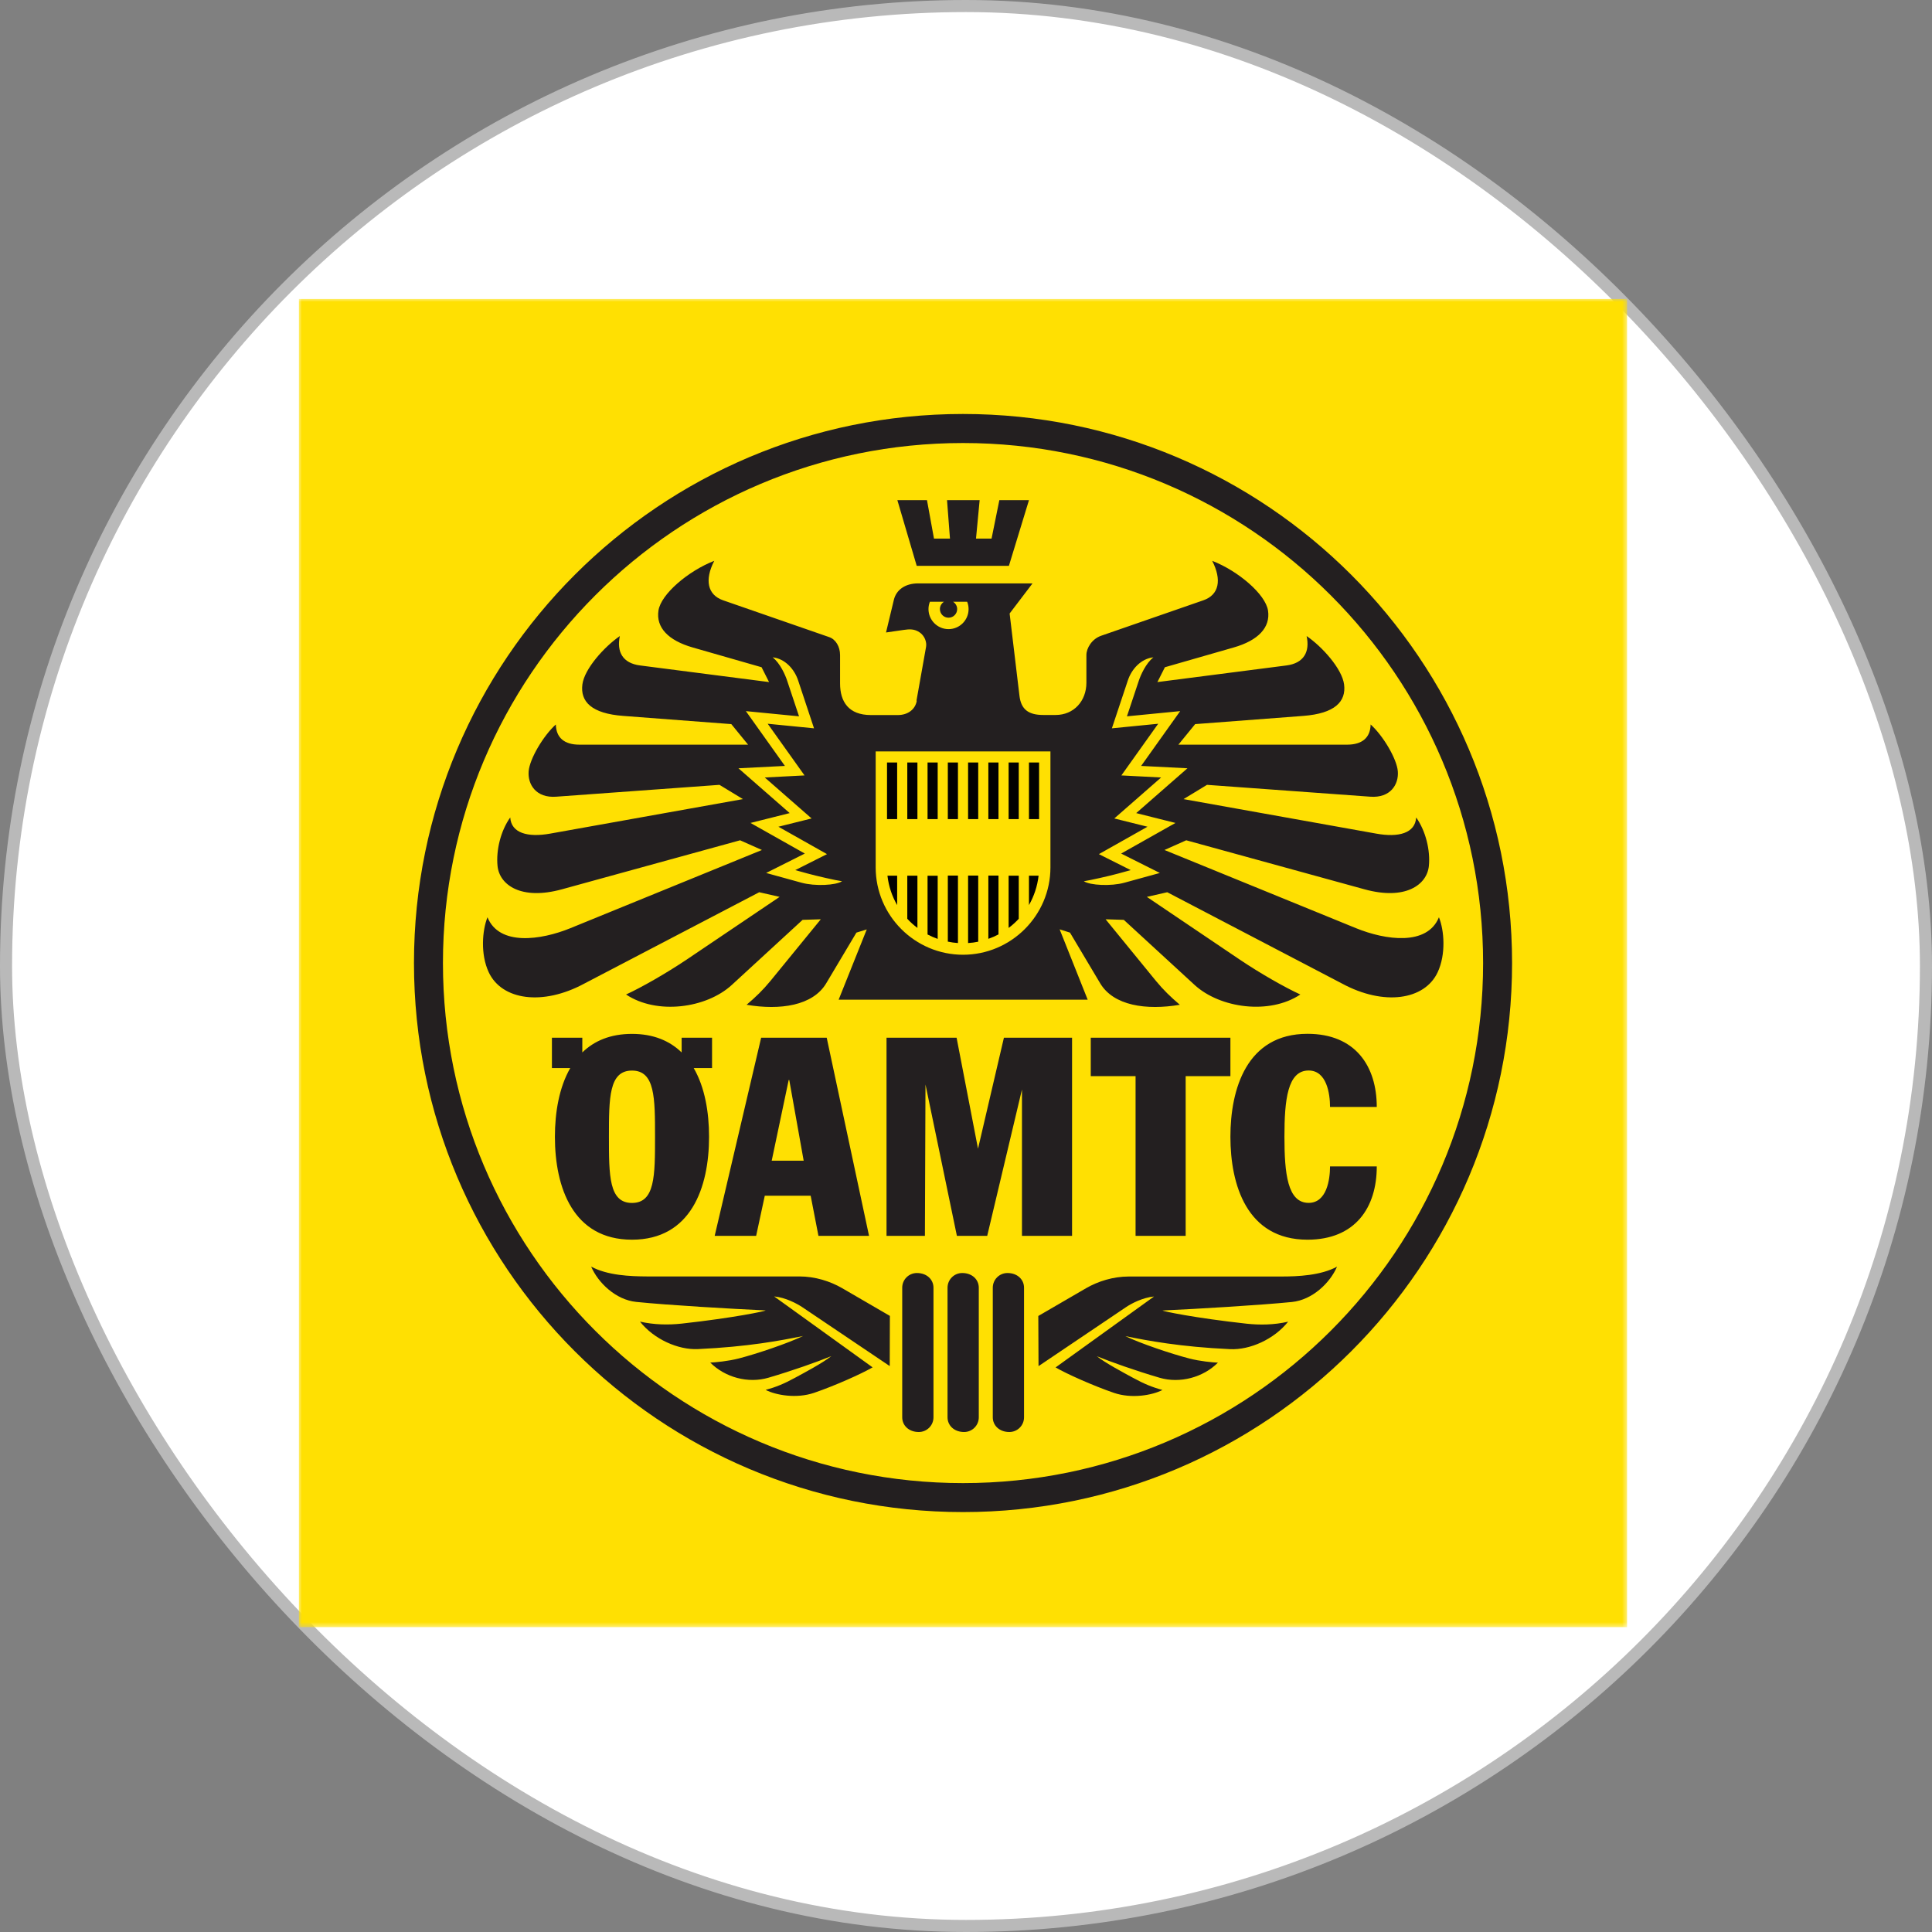
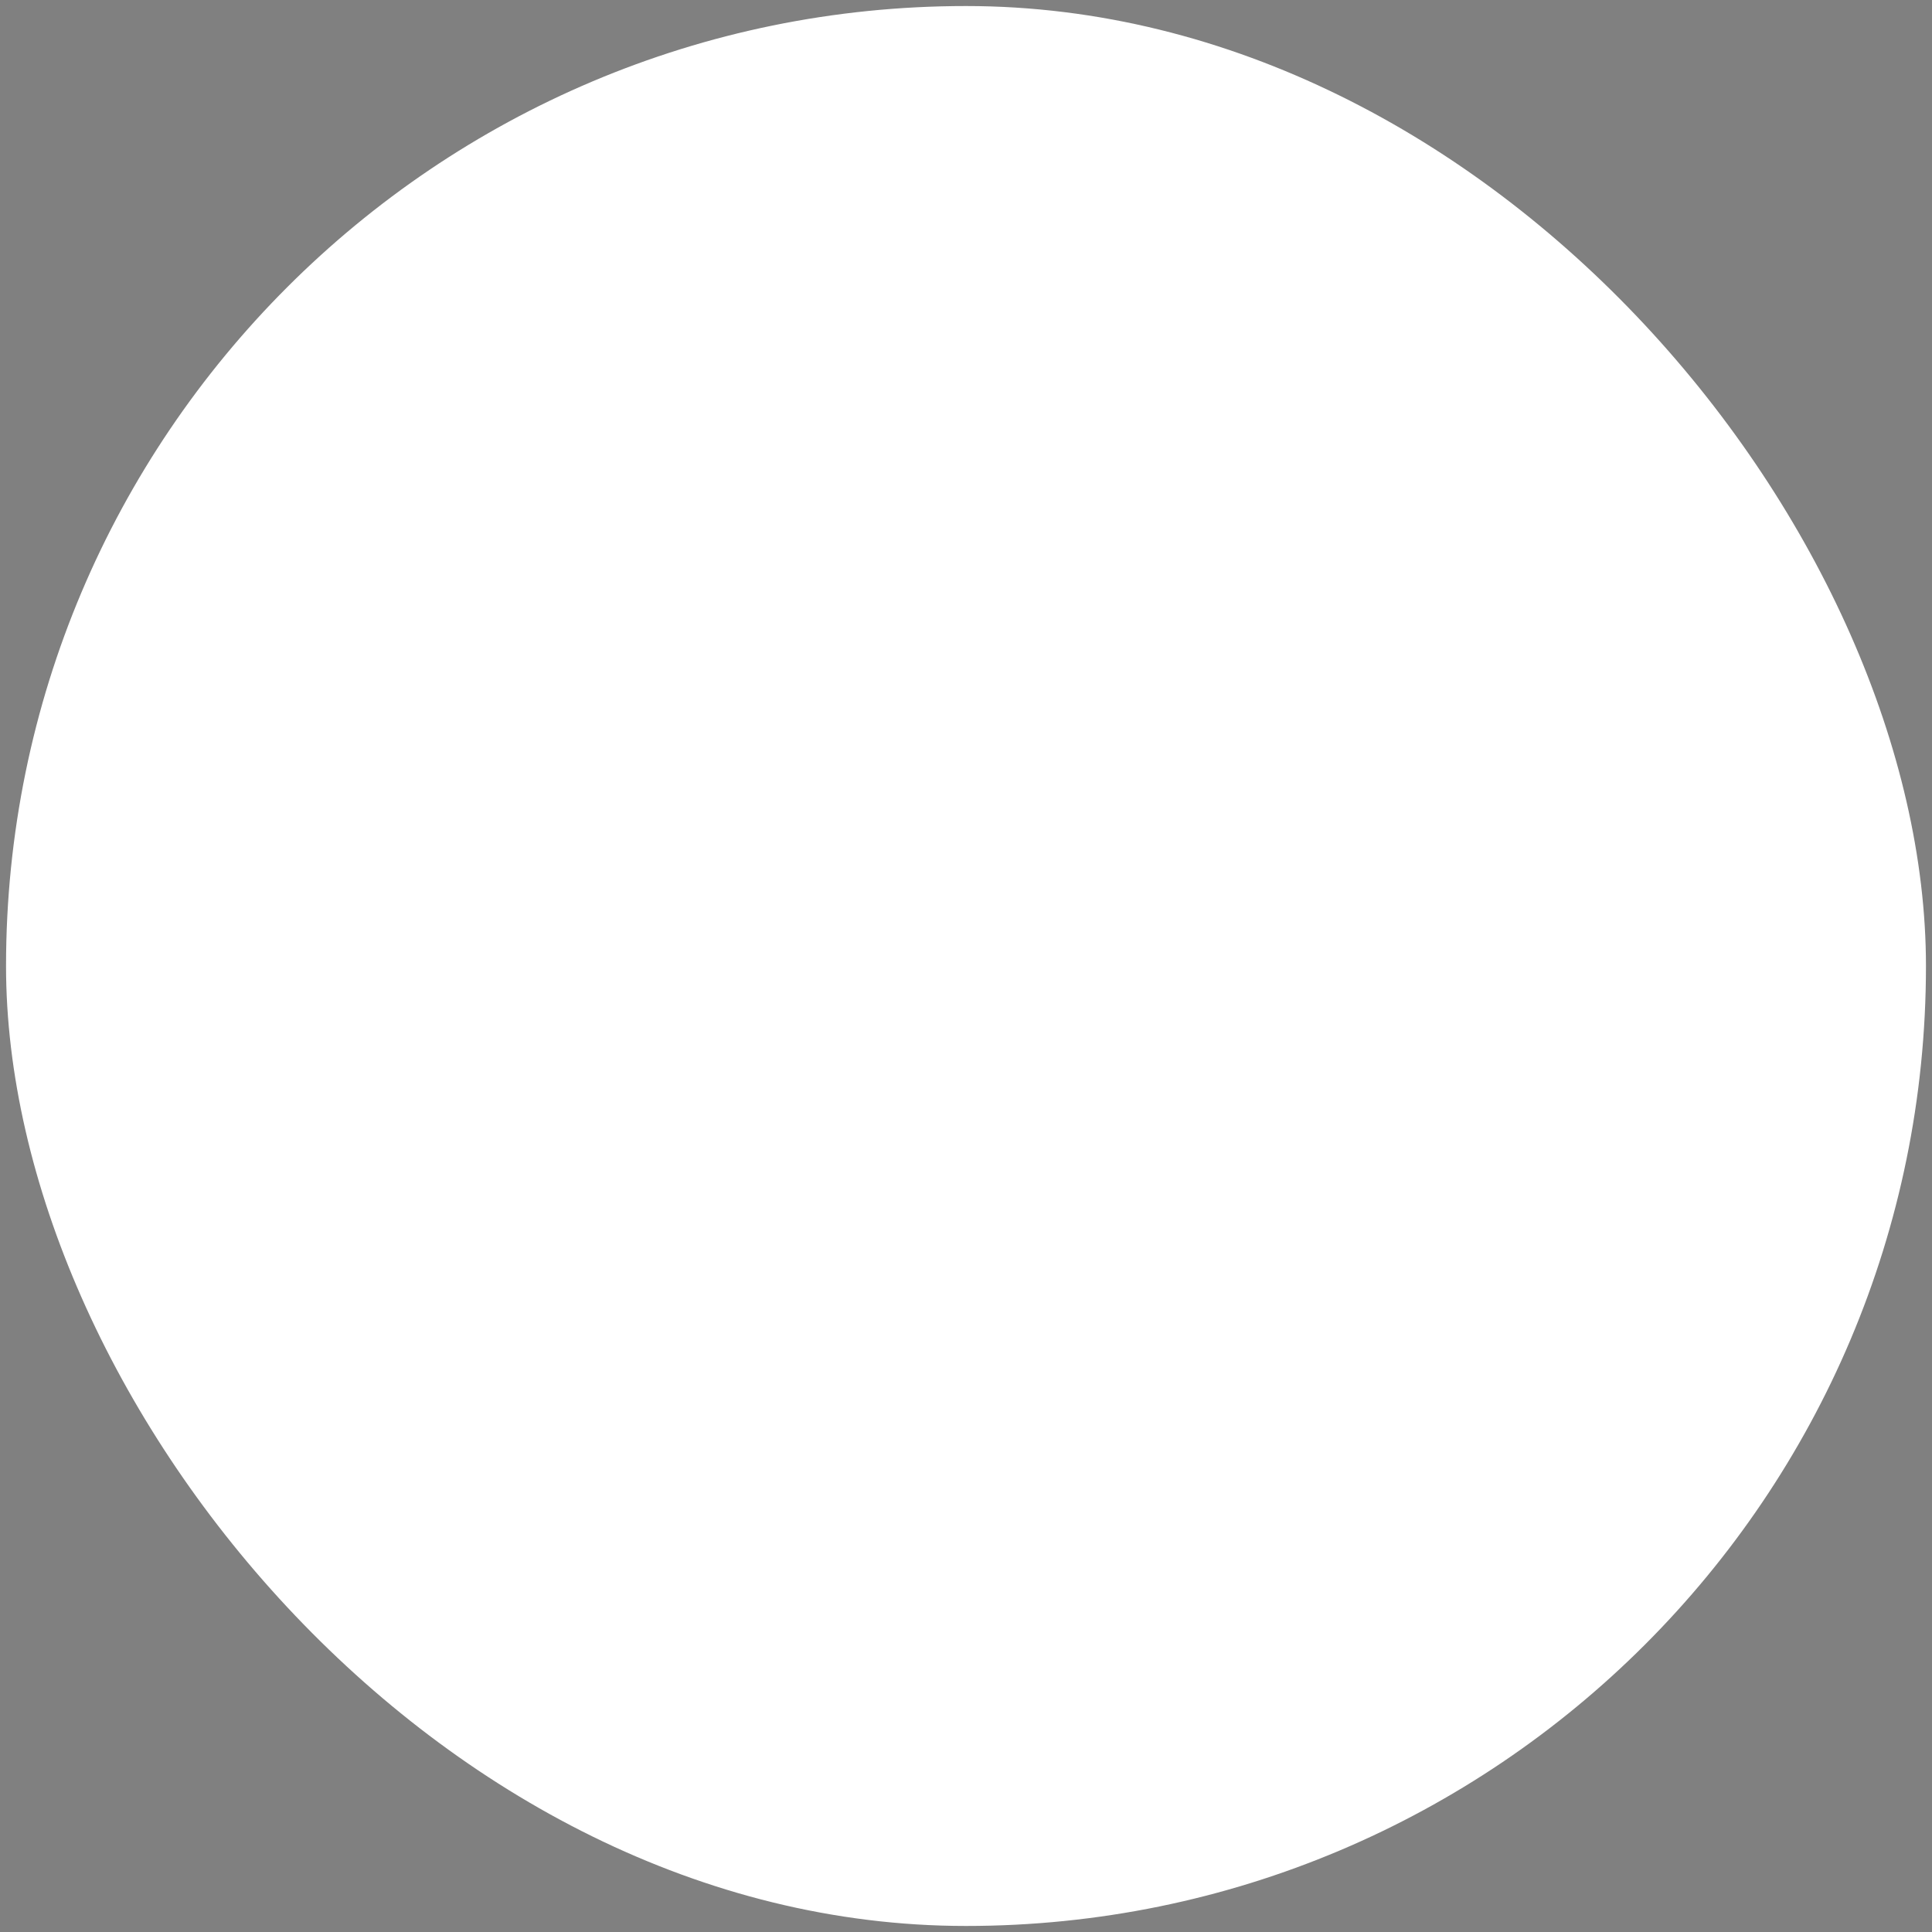
<svg xmlns="http://www.w3.org/2000/svg" width="240" height="240" viewBox="0 0 240 240" fill="none">
  <rect x="0" y="0" width="240" height="240" fill="#808080" stroke="none" />
  <rect x="0.75" y="0.75" width="238.5" height="238.5" rx="119.25" fill="white" />
-   <rect x="0.75" y="0.75" width="238.5" height="238.5" rx="119.25" stroke="#B9B9B9" stroke-width="1.5" />
  <g clip-path="url(#clip0_356_383)">
    <mask id="mask0_356_383" style="mask-type:luminance" maskUnits="userSpaceOnUse" x="36" y="36" width="167" height="167">
-       <path d="M202.612 36.631H36.63V202.622H202.612V36.631Z" fill="white" />
+       <path d="M202.612 36.631H36.63V202.622V36.631Z" fill="white" />
    </mask>
    <g mask="url(#mask0_356_383)">
      <path fill-rule="evenodd" clip-rule="evenodd" d="M38.633 38.643H200.618V200.636H38.633V38.643Z" fill="#FFE002" />
      <mask id="mask1_356_383" style="mask-type:luminance" maskUnits="userSpaceOnUse" x="36" y="36" width="167" height="167">
        <path d="M36.63 36.631V202.639H202.63V36.631" fill="white" />
      </mask>
      <g mask="url(#mask1_356_383)">
        <path d="M200.618 38.643H38.633V200.627H200.618V38.643Z" stroke="#FFE002" stroke-width="3.005" />
      </g>
      <path fill-rule="evenodd" clip-rule="evenodd" d="M55.024 119.631C55.024 155.311 83.95 184.236 119.63 184.236C155.31 184.236 184.236 155.311 184.236 119.631C184.236 83.95 155.31 55.034 119.63 55.034C83.95 55.034 55.024 83.959 55.024 119.631ZM51.425 119.631C51.425 81.965 81.964 51.426 119.63 51.426C157.296 51.426 187.835 81.965 187.835 119.631C187.835 157.297 157.296 187.835 119.63 187.835C81.964 187.835 51.425 157.305 51.425 119.631ZM108.78 107.752C108.78 113.727 113.655 118.602 119.63 118.602C125.605 118.602 130.489 113.727 130.489 107.752V93.347H108.78V107.752ZM147.527 95.439L141.756 95.146L146.605 88.338L139.992 88.985L141.464 84.571C141.703 83.853 142.341 82.399 143.281 81.654C141.739 81.823 140.577 83.108 140.107 84.518L138.122 90.475L143.875 89.907L139.301 96.325L144.238 96.582L138.423 101.671L142.545 102.699L136.508 106.103L140.462 108.089L138.911 108.514C137.847 108.807 135.409 109.356 134.638 109.472C135.427 109.986 138.006 110.11 139.664 109.658L144.079 108.443L139.274 106.032L146.02 102.229L141.145 101.006L147.509 95.439H147.527ZM91.733 95.439L98.098 101.006L93.231 102.229L99.977 106.032L95.172 108.443L99.578 109.658C101.245 110.11 103.815 109.986 104.604 109.472C103.824 109.365 101.395 108.807 100.332 108.514L98.789 108.089L102.734 106.103L96.697 102.699L100.819 101.671L95.004 96.582L99.942 96.325L95.367 89.907L101.121 90.475L99.144 84.518C98.674 83.108 97.513 81.823 95.979 81.654C96.91 82.39 97.557 83.853 97.787 84.571L99.259 88.985L92.655 88.338L97.504 95.146L91.724 95.439H91.733ZM115.34 75.662C115.34 77.036 116.456 78.153 117.83 78.153C119.205 78.153 120.321 77.036 120.321 75.662C120.321 75.343 120.259 75.032 120.144 74.749H118.389C118.699 74.944 118.903 75.281 118.903 75.662C118.903 76.256 118.424 76.734 117.83 76.734C117.237 76.734 116.758 76.256 116.758 75.662C116.758 75.272 116.971 74.935 117.272 74.749H115.517C115.402 75.032 115.34 75.343 115.34 75.662ZM113.85 87.035L115.038 80.36C115.144 79.784 114.879 78.968 114.196 78.525C113.549 78.108 112.955 78.153 112.263 78.25L110.065 78.569L111.04 74.509C111.333 73.286 112.432 72.471 114.054 72.471H128.264L125.419 76.211L126.642 86.441C126.846 88.143 127.777 88.817 129.603 88.817H131.136C133.406 88.817 134.957 87.071 134.957 84.81V81.371C134.957 80.52 135.631 79.367 136.81 78.968L149.486 74.571C151.436 73.898 151.8 72.036 150.585 69.669C153.821 70.928 157.207 73.818 157.518 75.848C157.837 77.949 156.294 79.562 153.254 80.431L144.708 82.886L143.777 84.73L159.805 82.665C161.968 82.39 162.739 80.963 162.313 79.013C164.219 80.307 166.71 83.055 166.967 85.023C167.242 87.159 165.824 88.631 161.897 88.932L148.467 89.952L146.384 92.505H167.331C169.219 92.505 170.23 91.636 170.265 89.996C171.843 91.423 173.518 94.278 173.643 95.811C173.775 97.425 172.738 99.162 170.203 98.967L149.938 97.496L147.022 99.268L170.983 103.559C173.74 104.055 175.805 103.506 175.921 101.547C177.109 103.222 177.694 105.633 177.499 107.575C177.259 109.933 174.564 111.865 169.503 110.473L147.359 104.383L144.655 105.589L168.457 115.305C172.118 116.794 177.286 117.53 178.749 113.948C179.405 115.553 179.644 118.531 178.589 120.783C176.967 124.24 171.905 124.985 166.719 122.184L145.001 110.837L142.465 111.413L154.034 119.223C156.534 120.907 159.645 122.68 161.533 123.54C157.695 126.093 151.561 125.251 148.396 122.352L139.602 114.267L137.342 114.197L143.591 121.847C144.549 123.008 145.4 123.824 146.561 124.816C142.395 125.526 138.326 124.932 136.668 122.148L132.918 115.854L131.633 115.446L135.117 124.187H104.179L107.672 115.455L106.386 115.854L102.636 122.148C100.979 124.932 96.91 125.526 92.743 124.816C93.905 123.832 94.756 123.008 95.713 121.847L101.963 114.197L99.702 114.267L90.908 122.352C87.744 125.26 81.6 126.093 77.771 123.54C79.659 122.68 82.771 120.898 85.27 119.223L96.848 111.413L94.312 110.837L72.585 122.184C67.399 124.985 62.338 124.24 60.715 120.783C59.66 118.54 59.909 115.553 60.556 113.948C62.018 117.539 67.187 116.794 70.848 115.305L94.649 105.589L91.937 104.383L69.802 110.473C64.74 111.865 62.045 109.933 61.806 107.575C61.611 105.633 62.187 103.222 63.384 101.547C63.508 103.497 65.564 104.046 68.321 103.559L92.291 99.268L89.375 97.496L69.11 98.967C66.575 99.162 65.538 97.425 65.671 95.811C65.795 94.278 67.47 91.423 69.048 89.996C69.084 91.636 70.094 92.505 71.982 92.505H92.93L90.846 89.952L77.416 88.932C73.481 88.64 72.071 87.159 72.346 85.023C72.603 83.055 75.103 80.316 77 79.013C76.583 80.963 77.346 82.39 79.517 82.665L95.536 84.73L94.605 82.886L86.051 80.431C83.01 79.562 81.476 77.949 81.796 75.848C82.097 73.818 85.483 70.928 88.728 69.669C87.504 72.036 87.886 73.898 89.827 74.571L103.009 79.146C103.807 79.42 104.356 80.316 104.356 81.379V84.908C104.356 87.168 105.42 88.826 108.177 88.826H111.537C112.76 88.826 113.7 88.143 113.886 87.044L113.85 87.035ZM99.746 165.966C96.936 166.534 92.894 167.305 86.698 167.589C84.251 167.704 81.246 166.374 79.5 164.176C81.264 164.575 83.019 164.601 84.677 164.424C91.174 163.706 95.11 162.873 95.11 162.784C90.82 162.589 83.046 162.137 79.039 161.729C76.495 161.472 74.296 159.353 73.436 157.341C75.457 158.44 78.294 158.555 80.368 158.564H99.312C101.262 158.564 103.133 159.167 104.596 160.009L110.544 163.466L110.526 169.698L99.605 162.341C98.984 161.942 97.619 161.188 96.165 161.046L108.398 169.858C106.98 170.682 103.691 172.145 101.129 173.023C98.94 173.767 96.378 173.315 95.11 172.659C96.351 172.322 97.388 171.906 98.78 171.143C99.942 170.514 102.193 169.317 103.266 168.466C101.502 169.184 98.479 170.257 95.465 171.143C92.939 171.888 90.066 171.108 88.231 169.264C88.834 169.246 90.492 169.087 91.786 168.75C94.082 168.156 97.894 166.862 99.773 165.957L99.746 165.966ZM68.561 128.912H72.337V130.738C73.8 129.311 75.812 128.433 78.507 128.433C81.202 128.433 83.205 129.311 84.677 130.738V128.912H88.453V132.679H86.175C87.558 135.064 88.081 138.158 88.081 141.216C88.081 147.501 85.838 153.999 78.507 153.999C71.176 153.999 68.933 147.501 68.933 141.216C68.933 138.158 69.465 135.064 70.839 132.679H68.561V128.912ZM75.644 141.216C75.644 146.047 75.644 149.434 78.507 149.434C81.37 149.434 81.37 146.047 81.37 141.216C81.37 136.385 81.37 132.99 78.507 132.99C75.644 132.99 75.644 136.376 75.644 141.216ZM88.781 153.52L94.552 128.912H102.698L107.955 153.52H101.67L100.704 148.538H95.004L93.931 153.52H88.781ZM97.974 134.16L95.864 144.186H99.835L98.044 134.16H97.974ZM110.127 153.52V128.912H118.832L121.492 142.696L124.709 128.912H133.175V153.52H126.952V135.339L122.635 153.52H118.868L114.967 134.718L114.896 153.52H110.127ZM135.498 133.681V128.912H152.846V133.681H147.288V153.52H141.065V133.681H135.498ZM171.027 144.913C171.027 149.992 168.368 153.999 162.42 153.999C154.849 153.999 152.846 147.12 152.846 141.216C152.846 135.312 154.849 128.424 162.42 128.424C168.359 128.424 171.027 132.431 171.027 137.511H165.221C165.221 135.853 164.804 132.981 162.562 132.981C159.938 132.981 159.557 136.642 159.557 141.207C159.557 145.773 159.938 149.425 162.562 149.425C164.804 149.425 165.221 146.553 165.221 144.895H171.027V144.913ZM125.153 158.139C126.394 158.139 127.209 158.954 127.209 159.965V176.063C127.209 177.074 126.394 177.889 125.383 177.889C124.142 177.889 123.327 177.074 123.327 176.063V159.965C123.327 158.954 124.142 158.139 125.153 158.139ZM119.532 158.139C120.774 158.139 121.589 158.954 121.589 159.965V176.063C121.589 177.074 120.774 177.889 119.763 177.889C118.522 177.889 117.706 177.074 117.706 176.063V159.965C117.706 158.954 118.522 158.139 119.532 158.139ZM113.903 158.139C115.144 158.139 115.96 158.954 115.96 159.965V176.063C115.96 177.074 115.144 177.889 114.134 177.889C112.893 177.889 112.077 177.074 112.077 176.063V159.965C112.077 158.954 112.893 158.139 113.903 158.139ZM139.762 165.966C141.632 166.87 145.444 168.165 147.749 168.759C149.034 169.096 150.692 169.255 151.295 169.273C149.469 171.108 146.588 171.888 144.061 171.152C141.038 170.266 138.024 169.193 136.251 168.475C137.324 169.326 139.584 170.523 140.737 171.152C142.129 171.914 143.157 172.331 144.407 172.668C143.139 173.324 140.577 173.776 138.388 173.031C135.835 172.154 132.546 170.691 131.128 169.867L143.361 161.055C141.907 161.197 140.533 161.942 139.921 162.349L129.009 169.707L128.982 163.475L134.93 160.018C136.393 159.176 138.264 158.573 140.214 158.573H159.158C161.223 158.573 164.069 158.449 166.09 157.35C165.23 159.362 163.031 161.481 160.487 161.738C156.489 162.137 148.706 162.598 144.425 162.793C144.416 162.881 148.352 163.715 154.849 164.433C156.507 164.61 158.253 164.592 160.017 164.184C158.262 166.383 155.257 167.713 152.811 167.597C146.623 167.314 142.572 166.542 139.762 165.975V165.966ZM113.877 70.29L111.475 62.134H115.153L116.022 66.903H118.008L117.644 62.134H121.695L121.243 66.903H123.176L124.142 62.134H127.821L125.33 70.29H113.886H113.877Z" fill="#231F20" />
-       <path fill-rule="evenodd" clip-rule="evenodd" d="M110.189 101.751V94.721H111.448V101.751H110.189ZM110.242 108.78H111.448V112.432C110.81 111.333 110.393 110.092 110.242 108.78ZM129.08 101.751H127.821V94.721H129.08V101.751ZM129.018 108.78C128.867 110.092 128.45 111.333 127.821 112.432V108.78H129.018ZM117.742 101.751V94.721H119.001V101.751H117.742ZM119.001 117.148C118.575 117.122 118.158 117.06 117.742 116.971V108.771H119.001V117.148ZM120.259 101.751V94.721H121.518V101.751H120.259ZM121.518 116.98C121.11 117.069 120.694 117.122 120.259 117.148V108.771H121.518V116.971V116.98ZM122.777 101.751V94.721H124.036V101.751H122.777ZM124.036 116.076C123.637 116.289 123.211 116.475 122.777 116.625V108.771H124.036V116.067V116.076ZM126.553 108.78V114.134C126.172 114.551 125.747 114.932 125.295 115.269V108.78H126.553ZM125.295 94.721H126.553V101.751H125.295V94.721ZM116.483 108.78V116.634C116.049 116.475 115.623 116.297 115.224 116.085V108.789H116.483V108.78ZM115.224 94.721H116.483V101.751H115.224V94.721ZM113.965 108.78V115.269C113.513 114.932 113.088 114.551 112.707 114.134V108.78H113.965ZM112.707 94.721H113.965V101.751H112.707V94.721Z" fill="#010101" />
    </g>
  </g>
  <defs>
    <clipPath id="clip0_356_383">
-       <rect width="166" height="166.009" fill="white" transform="translate(36.63 36.631)" />
-     </clipPath>
+       </clipPath>
  </defs>
</svg>